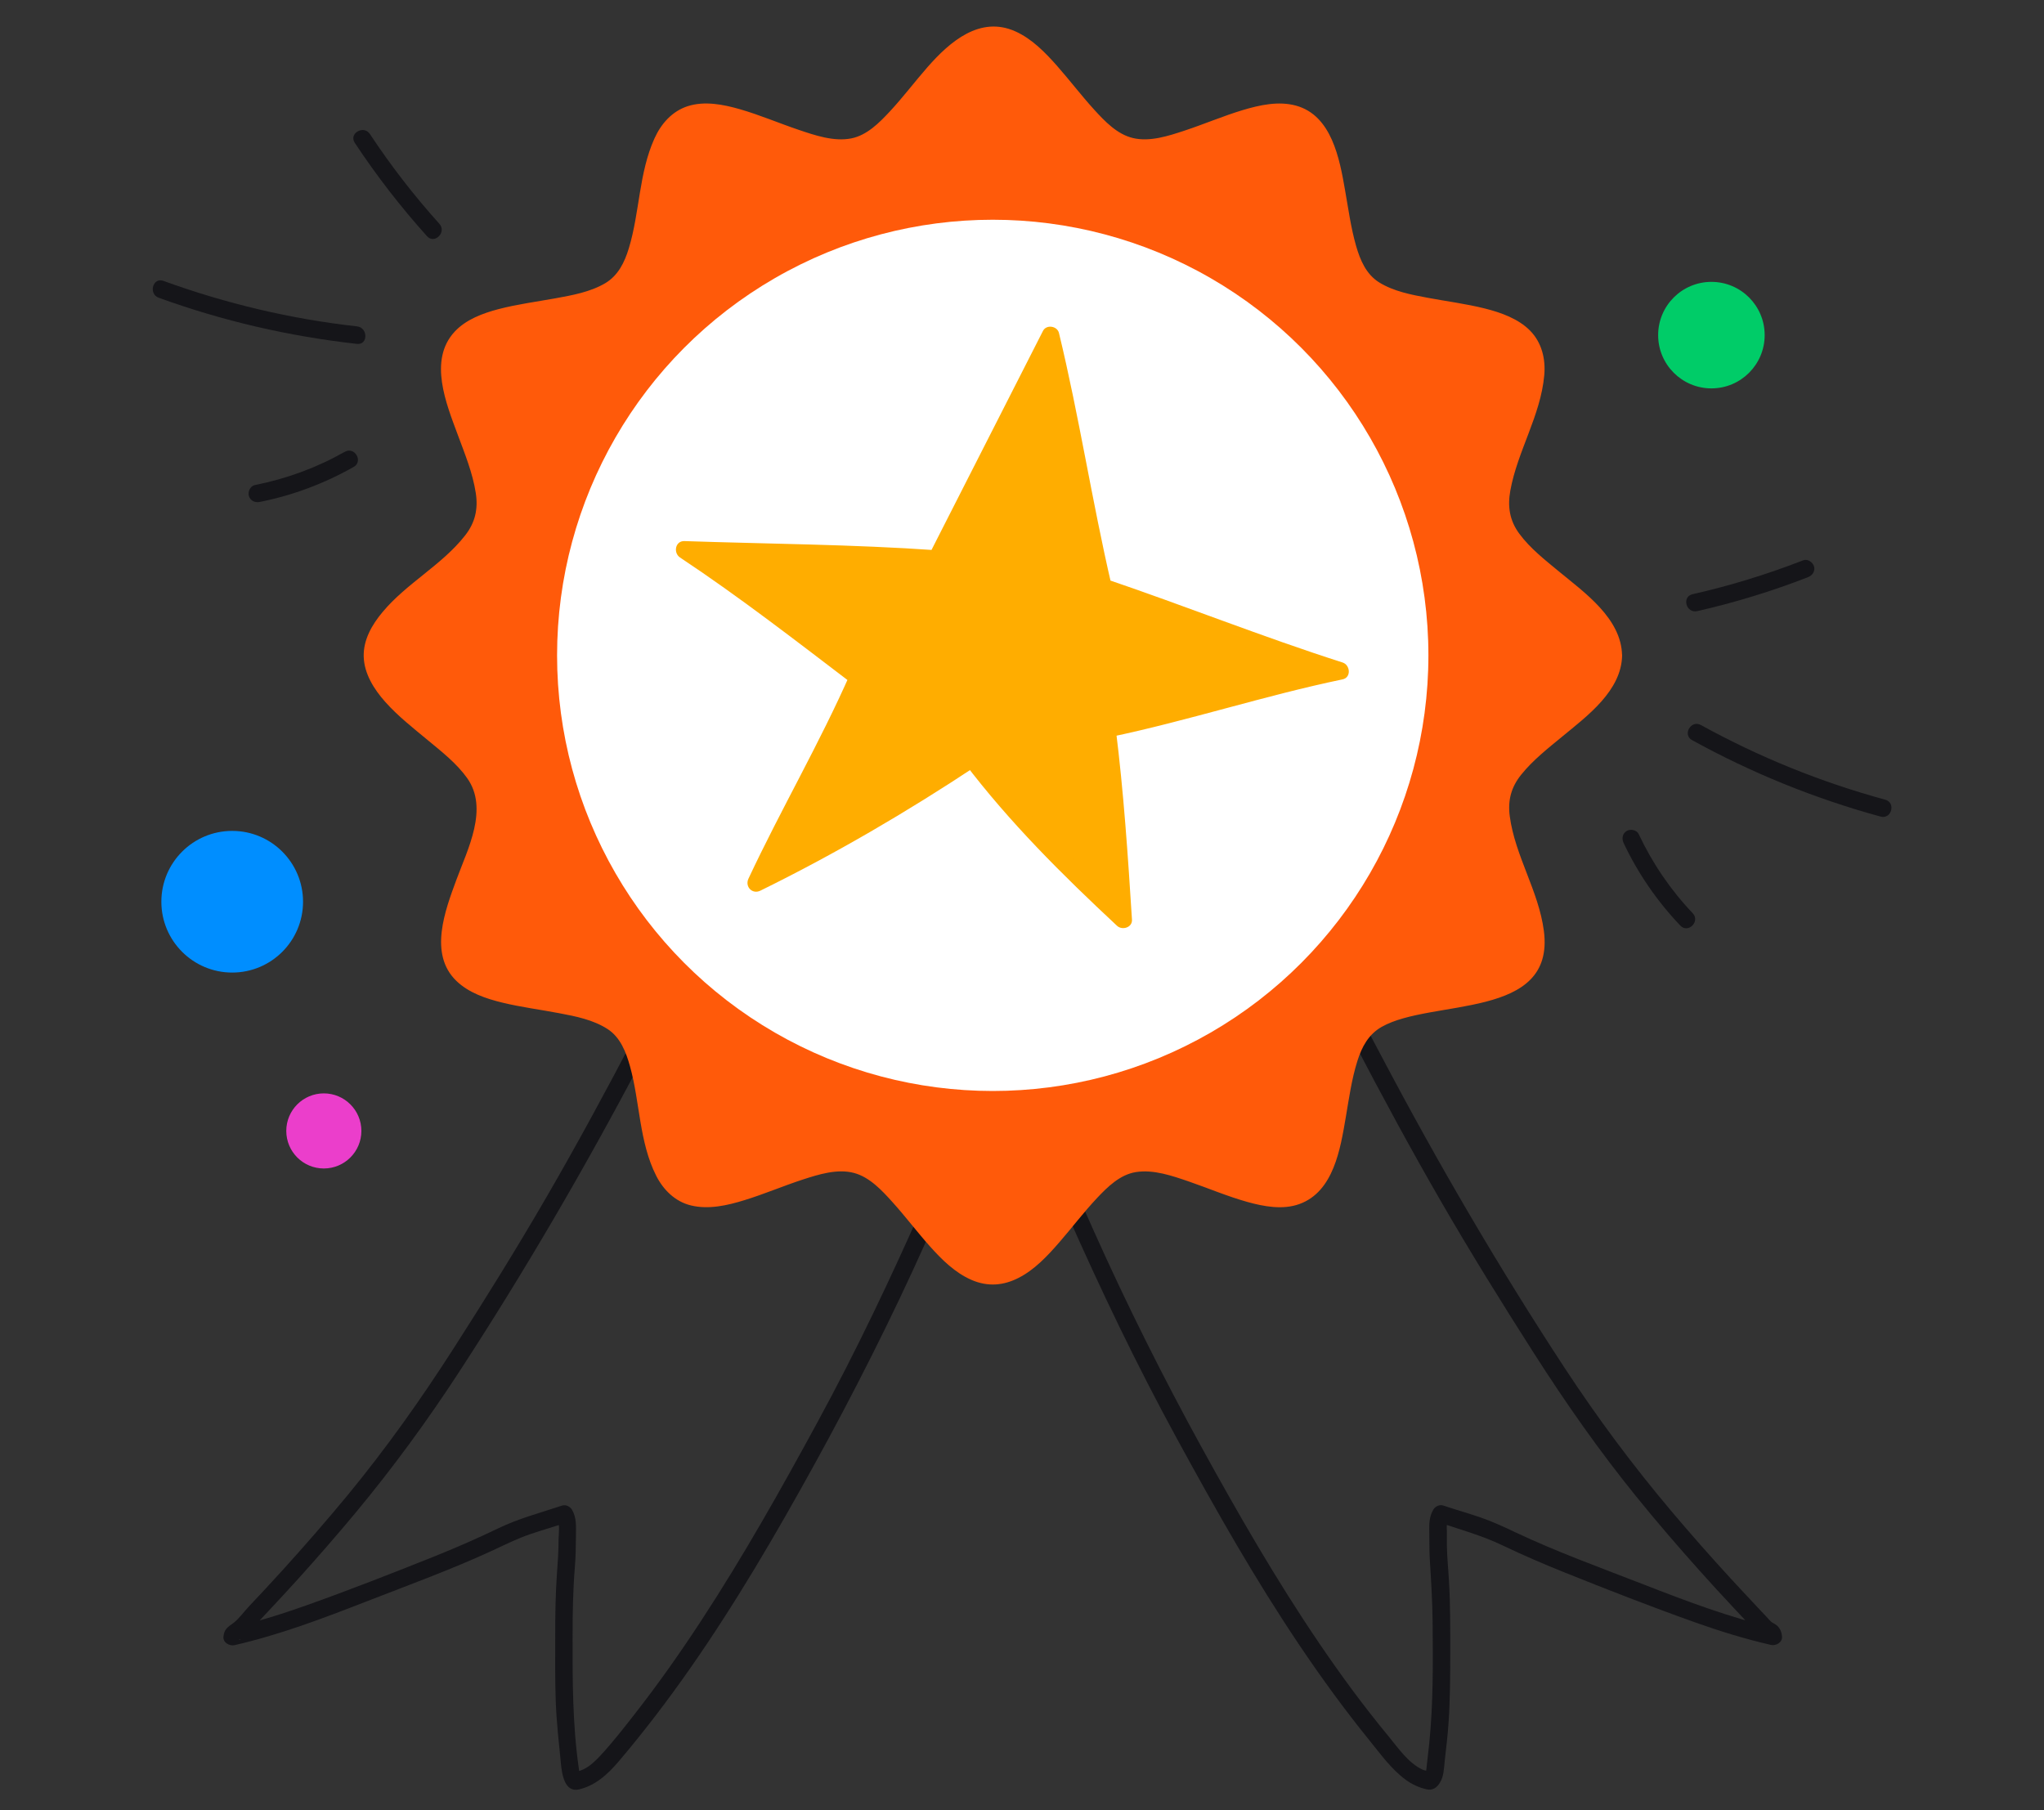
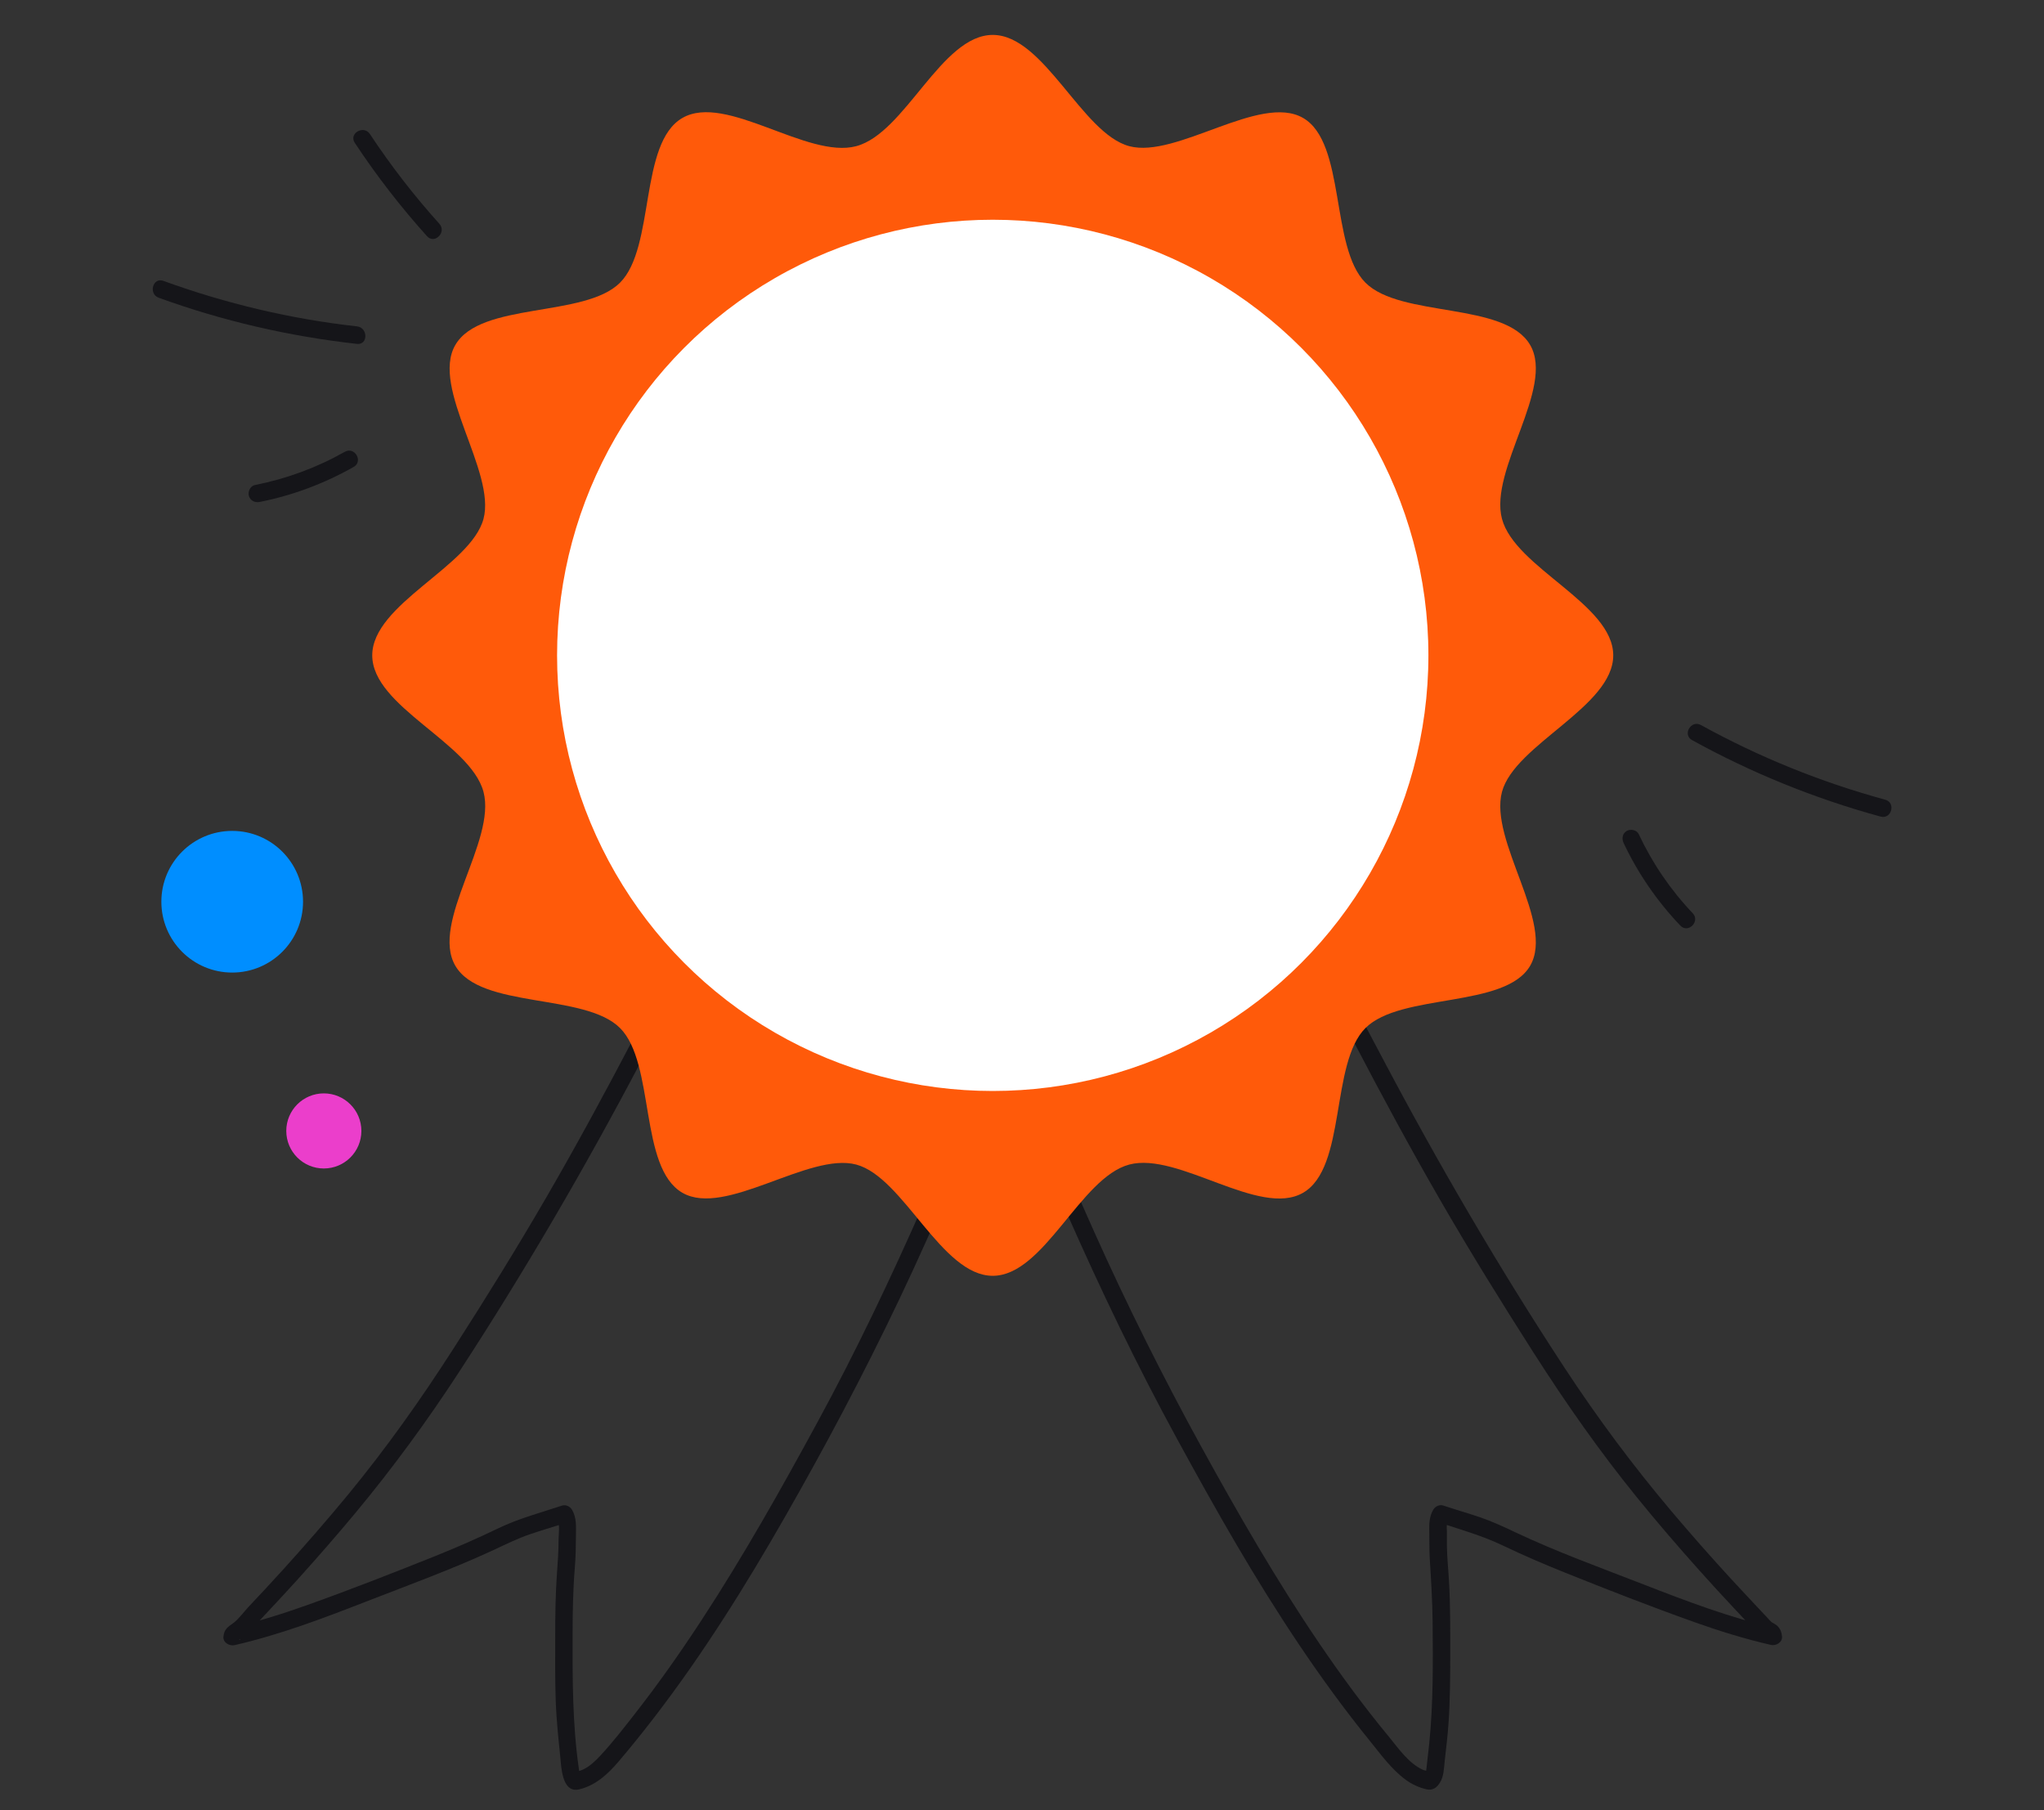
<svg xmlns="http://www.w3.org/2000/svg" id="Layer_1" viewBox="0 0 350 310">
  <rect x="0" y="0" width="350" height="310" fill="#333333" stroke="none" />
  <defs>
    <style>.cls-1{fill:#00cc68;}.cls-2{fill:#008eff;}.cls-3{fill:#eb3ecb;}.cls-4{fill:#fff;}.cls-5{fill:#ffad00;}.cls-6{fill:#ff5a0a;}.cls-7{fill:#151519;}</style>
  </defs>
  <circle class="cls-2" cx="39.76" cy="154.42" r="12.13" />
-   <circle class="cls-1" cx="293.05" cy="57.39" r="9.12" />
  <path class="cls-7" d="M289.73,126.74c10.2,5.63,21.05,10.03,32.29,13.1,1.87,.51,2.66-2.38,.8-2.89-11-3-21.59-7.29-31.57-12.79-1.69-.93-3.21,1.66-1.51,2.59h0Z" />
-   <path class="cls-7" d="M290.61,104.66c6.46-1.47,12.79-3.41,18.96-5.81,.75-.29,1.28-1.01,1.05-1.85-.2-.72-1.09-1.34-1.85-1.05-6.17,2.4-12.5,4.35-18.96,5.81-1.88,.43-1.09,3.32,.8,2.89h0Z" />
  <path class="cls-7" d="M278.01,144.35c2.45,5.21,5.75,9.99,9.72,14.16,1.33,1.4,3.45-.72,2.12-2.12-3.8-3.99-6.91-8.57-9.25-13.55-.35-.73-1.4-.92-2.05-.54-.75,.44-.88,1.32-.54,2.05h0Z" />
  <path class="cls-7" d="M61.13,55.89c-11.32-1.26-22.45-3.9-33.15-7.79-1.82-.66-2.6,2.24-.8,2.89,10.96,3.98,22.36,6.61,33.95,7.9,1.92,.21,1.9-2.79,0-3h0Z" />
  <path class="cls-7" d="M75.24,38.33c-4.35-4.83-8.32-9.96-11.9-15.38-1.06-1.6-3.66-.1-2.59,1.51,3.72,5.63,7.86,10.98,12.37,15.99,1.29,1.44,3.41-.69,2.12-2.12h0Z" />
  <path class="cls-7" d="M59.04,77.37c-4.8,2.72-9.98,4.62-15.38,5.69-.8,.16-1.25,1.11-1.05,1.85,.23,.83,1.05,1.21,1.85,1.05,5.65-1.12,11.09-3.16,16.1-6,1.68-.95,.17-3.54-1.51-2.59h0Z" />
  <circle class="cls-3" cx="55.45" cy="193.67" r="6.43" />
  <g>
    <path class="cls-7" d="M122.81,149.91c-2.54,4.43-4.53,9.13-6.84,13.68s-4.89,9.23-7.31,13.87c-4.82,9.22-9.77,18.37-14.98,27.36s-10.56,17.61-16.11,26.25-11.47,16.99-18,24.92c-3.6,4.37-7.33,8.64-11.13,12.84-1.93,2.14-3.91,4.24-5.88,6.34-.83,.89-1.73,2.15-2.67,2.82s-1.5,1.02-1.63,2.29c-.1,1.02,1.04,1.64,1.9,1.45,7.75-1.77,15.18-4.6,22.58-7.48s14.72-5.53,21.86-8.85c2.03-.95,4.02-1.93,6.14-2.66s4.21-1.31,6.3-2.01l-1.69-.69c.62,1.03,.28,2.7,.29,3.87,0,1.85-.14,3.68-.27,5.52-.26,3.62-.3,7.26-.3,10.89s-.04,7.31,.09,10.97,.54,7.16,.89,10.74c.17,1.73,.61,5,3.11,4.4,2.85-.68,4.93-2.62,6.78-4.79,4.31-5.07,8.35-10.38,12.17-15.84,7.84-11.21,14.74-23.04,21.34-35.01s13.27-25.12,19.08-38.12c3.3-7.39,6.61-14.8,9.4-22.4,1.39-3.79,2.62-7.64,3.77-11.52,.6-2.03,1.19-4.06,1.78-6.1,.54-1.86,1.18-3.66,1.38-5.6s-2.8-1.9-3,0c-.17,1.64-.81,3.23-1.28,4.8-.5,1.72-1,3.44-1.5,5.16-1.01,3.42-2.06,6.84-3.24,10.21-2.28,6.49-5,12.82-7.77,19.11-5.56,12.62-11.47,25.04-18.06,37.16-6.27,11.54-12.71,23-19.91,34-3.58,5.47-7.35,10.84-11.38,15.99-1.9,2.43-3.81,4.9-5.91,7.16-.85,.91-1.77,1.81-2.91,2.36-.33,.16-.66,.26-1.02,.37-.55,.17-.84,.04,.08,.4,1.07,.41,.54,.28,.32-.16-.13-.25-.14-.59-.18-.86-1.07-7.51-1.07-15.1-1.05-22.67,0-3.88,.06-7.75,.38-11.62,.15-1.83,.18-3.63,.19-5.46,0-1.56,.15-3.09-.69-4.48-.33-.54-1.06-.9-1.69-.69-3.66,1.22-7.38,2.19-10.87,3.87s-7.12,3.28-10.76,4.74c-7.33,2.94-14.72,5.83-22.16,8.48-4.3,1.53-8.65,2.88-13.1,3.9l1.9,1.45c-.09,.92-.53,.42-.08,.44,.2,0,.55-.29,.66-.39,.49-.39,.91-.97,1.34-1.43,.88-.94,1.76-1.89,2.64-2.83,1.75-1.87,3.5-3.74,5.21-5.64,3.37-3.74,6.68-7.53,9.9-11.4,6.36-7.66,12.22-15.68,17.66-24.02,11.2-17.18,21.53-34.89,31.08-53.03,2.66-5.05,5.37-10.08,8-15.15s4.87-10.41,7.73-15.4c.96-1.68-1.63-3.19-2.59-1.51h0Z" />
    <path class="cls-7" d="M217.95,151.42c2.54,4.43,4.53,9.13,6.84,13.68s4.82,9.09,7.2,13.65c4.7,9,9.53,17.94,14.61,26.74s10.55,17.63,16.08,26.28,11.17,16.69,17.5,24.51c3.51,4.34,7.16,8.57,10.88,12.73,1.91,2.14,3.85,4.25,5.82,6.35,.93,1,1.87,2,2.8,2.99,.5,.54,.99,1.09,1.51,1.61,.19,.2,.39,.45,.64,.59l.36,.15c.37,.16,.34,.01-.08-.44l1.9-1.45c-7.75-1.77-15.18-4.6-22.58-7.48s-14.82-5.55-21.98-8.94c-1.98-.94-3.94-1.85-6.02-2.56s-4.21-1.31-6.3-2.01c-.63-.21-1.36,.14-1.69,.69-.71,1.18-.73,2.47-.7,3.81,.04,1.58-.01,3.16,.09,4.74,.22,3.53,.44,7.04,.48,10.58,.06,6.99,.13,14-.58,20.96-.14,1.34-.29,2.68-.45,4.02-.03,.27-.05,.58-.15,.84-.02,.04-.22,.39-.22,.39l-.12,.15c1.31-.21,1.65-.39,1.02-.55-.33-.2-.83-.23-1.19-.39-2.45-1.11-4.18-3.69-5.84-5.7-4.21-5.1-8.14-10.43-11.85-15.9-7.39-10.87-13.95-22.28-20.28-33.8s-12.71-24.23-18.3-36.74c-3.16-7.08-6.33-14.18-9-21.46-1.34-3.64-2.52-7.33-3.63-11.05-.56-1.87-1.1-3.75-1.65-5.62s-1.34-3.79-1.55-5.74-3.2-1.92-3,0c.37,3.48,1.76,6.94,2.75,10.29s2.09,7,3.3,10.45c2.38,6.82,5.24,13.45,8.15,20.05,5.78,13.1,11.96,25.98,18.82,38.55s13.29,23.91,20.91,35.26c3.79,5.64,7.79,11.14,12.07,16.42,1.89,2.33,3.74,4.92,6.18,6.71,1.06,.78,2.25,1.33,3.53,1.63,1.06,.25,1.77-.23,2.32-1.11,.71-1.13,.69-2.5,.84-3.79,.24-2.11,.49-4.21,.64-6.33,.28-4.07,.3-8.14,.3-12.21s.02-8.08-.21-12.11c-.11-2.03-.33-4.04-.36-6.07-.01-.83,.01-1.65,0-2.48-.02-.78-.13-1.6,.29-2.3l-1.69,.69c3.72,1.24,7.43,2.27,10.98,3.97s7.05,3.2,10.64,4.64c7.33,2.94,14.72,5.83,22.16,8.48,4.3,1.53,8.65,2.88,13.1,3.9,.86,.2,2-.43,1.9-1.45-.09-.88-.4-1.62-1.19-2.1-.46-.28-.58-.28-.94-.69-.43-.49-.89-.96-1.34-1.43-1.75-1.88-3.51-3.74-5.25-5.63-3.47-3.77-6.86-7.63-10.17-11.54-6.61-7.83-12.71-16.02-18.33-24.59-11.33-17.28-21.74-35.13-31.38-53.41-2.7-5.12-5.44-10.23-8.12-15.36s-4.94-10.56-7.84-15.61c-.96-1.67-3.55-.16-2.59,1.51h0Z" />
  </g>
  <g>
    <path class="cls-6" d="M276.24,112.23c0,8.8-16.88,15.26-19.05,23.37-2.24,8.39,9.08,22.42,4.83,29.77s-22.16,4.63-28.21,10.68-3.22,23.9-10.68,28.21-21.37-7.07-29.77-4.83-14.57,19.05-23.37,19.05-15.26-16.88-23.37-19.05-22.42,9.08-29.77,4.83c-7.46-4.31-4.63-22.16-10.68-28.21-6.05-6.05-23.9-3.22-28.21-10.68s7.07-21.37,4.83-29.77-19.05-14.57-19.05-23.37,16.88-15.26,19.05-23.37-9.08-22.42-4.83-29.77c4.31-7.46,22.16-4.63,28.21-10.68,6.05-6.05,3.22-23.9,10.68-28.21s21.37,7.07,29.77,4.83,14.57-19.05,23.37-19.05,15.26,16.88,23.37,19.05,22.42-9.08,29.77-4.83,4.63,22.16,10.68,28.21,23.9,3.22,28.21,10.68c4.25,7.35-7.07,21.37-4.83,29.77s19.05,14.57,19.05,23.37Z" />
-     <path class="cls-6" d="M274.74,112.23c-.04,2.63-1.81,4.83-3.56,6.64-2.28,2.36-4.9,4.37-7.42,6.48-2.36,1.98-4.75,4.04-6.49,6.6-1.62,2.39-2.12,5.1-1.76,7.95,.84,6.75,4.69,12.69,5.79,19.37,.4,2.46,.2,4.99-1.74,6.74s-4.94,2.49-7.49,3.04c-3.19,.69-6.43,1.1-9.62,1.75-2.81,.57-5.79,1.31-8.2,2.96-5,3.42-5.66,10.43-6.58,15.91-.52,3.06-1,6.22-2.14,9.12-.88,2.22-2.31,4.23-4.75,4.78-2.82,.64-5.96-.42-8.61-1.3-3.31-1.1-6.53-2.48-9.88-3.49-2.9-.87-6.09-1.56-9.1-.85-2.75,.65-5.05,2.61-6.98,4.58-2.3,2.35-4.29,4.98-6.42,7.48-1.92,2.25-3.97,4.63-6.59,6.08-5.41,2.98-10.05-2.57-13.22-6.31-2.12-2.5-4.11-5.12-6.42-7.45-1.94-1.95-4.26-3.86-7.02-4.44-3.05-.63-6.24,.09-9.16,.99-3.34,1.03-6.56,2.41-9.88,3.49-2.64,.86-5.75,1.86-8.54,1.15-2.41-.62-3.79-2.76-4.61-4.96-2.21-5.92-2.03-12.45-4.14-18.4-.93-2.63-2.32-4.96-4.69-6.51s-5.46-2.32-8.29-2.89c-3.2-.64-6.44-1.04-9.62-1.75-2.54-.57-5.44-1.28-7.37-3.13s-1.97-4.44-1.53-6.86c.61-3.33,1.91-6.51,3.08-9.68,2.06-5.58,4.56-12.16,.76-17.57-3.7-5.26-9.58-8.47-13.96-13.08-1.71-1.8-3.44-4.05-3.36-6.66s2.02-4.85,3.75-6.61c4.42-4.49,10.35-7.73,13.84-13.08s.79-12.23-1.26-17.77c-1.16-3.12-2.46-6.31-2.94-9.62-.36-2.46-.05-4.94,1.95-6.62s5.02-2.41,7.61-2.96c3.19-.67,6.43-1.08,9.63-1.75,2.79-.58,5.75-1.35,8.1-3.03s3.61-4.1,4.48-6.75c1.96-5.97,1.72-12.56,4.16-18.38,.93-2.21,2.42-4.13,4.89-4.59,2.87-.53,5.99,.54,8.67,1.45,3.3,1.12,6.52,2.49,9.87,3.47,2.88,.84,6.08,1.5,9.04,.71,2.74-.73,5.02-2.73,6.94-4.73,2.28-2.37,4.28-5.01,6.42-7.5,1.91-2.23,3.97-4.58,6.61-5.97,2.24-1.17,4.52-.92,6.65,.36,2.59,1.57,4.63,4.01,6.56,6.3,2.1,2.5,4.09,5.11,6.42,7.41,1.95,1.93,4.29,3.79,7.06,4.29,3.09,.56,6.27-.2,9.22-1.13,3.33-1.05,6.55-2.43,9.88-3.5,2.64-.85,5.71-1.78,8.47-.99,2.37,.68,3.69,2.96,4.48,5.15,1.07,2.97,1.54,6.13,2.06,9.22,.92,5.48,1.71,12.34,6.87,15.57,2.5,1.56,5.52,2.26,8.38,2.82,3.2,.62,6.44,1.03,9.61,1.76,2.52,.58,5.38,1.32,7.25,3.23s1.79,4.58,1.32,6.98c-1.3,6.62-5.1,12.58-5.75,19.36s4.26,10.65,8.78,14.4c2.44,2.02,4.96,3.99,7.14,6.29,1.67,1.76,3.32,3.9,3.36,6.43,.03,1.93,3.03,1.93,3,0-.11-6.32-6.41-10.74-10.8-14.36-2.38-1.97-4.94-3.96-6.79-6.47-1.67-2.26-2.04-4.66-1.54-7.4,1.23-6.77,5.2-12.84,5.81-19.75,.25-2.78-.42-5.58-2.42-7.62s-4.99-3.11-7.75-3.8c-3.2-.8-6.48-1.22-9.71-1.82-2.85-.53-5.89-1.1-8.39-2.65-2.23-1.39-3.25-3.82-3.95-6.24-.9-3.14-1.33-6.39-1.9-9.6-.93-5.34-2.28-12.75-8.39-14.43-2.97-.82-6.2-.11-9.08,.75-3.39,1.02-6.65,2.42-10.01,3.53-2.73,.9-5.94,1.96-8.83,1.27-2.71-.64-4.82-2.87-6.63-4.85-2.23-2.45-4.23-5.09-6.42-7.57-2.01-2.27-4.27-4.58-7.07-5.84-6.06-2.73-11.21,1.74-15.02,6.07-2.21,2.52-4.23,5.21-6.52,7.67-1.79,1.92-3.9,4.05-6.57,4.58-2.99,.59-6.25-.53-9.05-1.48-3.35-1.13-6.6-2.53-10-3.51-2.84-.82-6.08-1.46-8.98-.52-2.67,.87-4.54,3.01-5.67,5.51-2.68,5.92-2.52,12.65-4.39,18.81-.73,2.4-1.81,4.65-4.03,5.98-2.58,1.53-5.71,2.08-8.62,2.61-3.23,.58-6.5,1.01-9.68,1.84-2.69,.71-5.56,1.77-7.5,3.86-4.52,4.87-1.44,12.33,.53,17.64,1.2,3.25,2.56,6.54,3.09,9.99,.42,2.72-.1,5.05-1.8,7.23-3.98,5.1-10.01,8.18-14.15,13.14-1.81,2.16-3.33,4.76-3.24,7.67s1.76,5.56,3.68,7.72c2.19,2.46,4.82,4.51,7.35,6.61,2.36,1.95,4.91,3.95,6.7,6.47,3.69,5.22,.08,12.13-1.85,17.37s-4.8,12.73,0,17.35c2.12,2.04,5.07,3.03,7.87,3.71,3.21,.78,6.49,1.19,9.73,1.81,2.83,.53,5.84,1.13,8.29,2.72,2.19,1.42,3.16,3.97,3.83,6.38,1.71,6.14,1.56,12.94,4.47,18.71,1.23,2.44,3.26,4.46,5.97,5.11,3.02,.73,6.24,0,9.14-.9,3.39-1.04,6.65-2.44,10.02-3.54,2.72-.88,5.91-1.89,8.77-1.12,2.68,.72,4.8,3.02,6.59,5.01,2.22,2.46,4.21,5.11,6.42,7.58,2.01,2.25,4.28,4.5,7.09,5.72s5.49,.97,8.07-.35c2.73-1.39,4.94-3.75,6.93-6.04,2.2-2.53,4.22-5.21,6.52-7.65,1.79-1.9,3.92-3.99,6.62-4.42,3.03-.49,6.28,.65,9.11,1.62,3.33,1.15,6.59,2.54,9.99,3.49,2.82,.79,6.07,1.39,8.91,.36,5.88-2.12,7.02-9.49,7.94-14.84,.55-3.23,1-6.52,1.99-9.66,.76-2.41,1.9-4.56,4.16-5.84,8.58-4.87,29.77-1.15,27.77-16.45-.89-6.83-4.94-12.83-5.84-19.64-.36-2.71,.25-4.98,1.97-7.11,2.01-2.5,4.6-4.52,7.06-6.55,4.24-3.5,10.11-7.8,10.21-13.88,.03-1.93-2.97-1.93-3,0Z" />
  </g>
  <circle class="cls-4" cx="169.99" cy="112.23" r="74.6" />
  <g>
-     <path class="cls-5" d="M166.44,129.84c-11.01,7.29-26.6,16.27-36.97,21.35,6.35-13.62,11.23-20.95,17.49-35.25h0c-10-7.61-18.87-14.6-29.76-21.81,16.09,.56,29.68,.61,43.21,1.57l19.49-38.3c3.46,14.21,6.07,30.64,8.99,43.14,13.1,4.43,27.99,10.31,40.62,14.33-13.99,2.9-25.95,7.01-39.94,9.91,1.5,11.83,2.11,22.1,2.78,32.68-9.44-8.8-18.14-17.32-25.92-27.63Z" />
-     <path class="cls-5" d="M165.68,128.54c-11.84,7.83-24.22,15.09-36.97,21.35l2.05,2.05c5.56-11.89,12.21-23.22,17.49-35.25,.36-.82,.17-1.51-.54-2.05-9.79-7.45-19.5-15.01-29.76-21.81l-.76,2.8c14.4,.5,28.83,.56,43.21,1.57,.49,.03,1.07-.3,1.3-.74l6.57-12.91,10.49-20.61,2.43-4.78-2.74-.36c2.77,11.41,4.77,22.98,7.11,34.48,.53,2.58,1.07,5.16,1.66,7.73,.13,.55,.18,1.18,.6,1.6,.46,.46,1.28,.59,1.88,.8,1.38,.47,2.76,.95,4.13,1.44,5.63,1.99,11.24,4.05,16.85,6.09,6.11,2.22,12.22,4.41,18.41,6.39v-2.89c-13.44,2.81-26.5,7.11-39.94,9.91-.57,.12-1.18,.83-1.1,1.45,1.37,10.86,2.09,21.76,2.78,32.68l2.56-1.06c-9.15-8.53-18.11-17.33-25.69-27.32-1.15-1.52-3.76-.03-2.59,1.51,7.74,10.21,16.81,19.21,26.16,27.93,.89,.83,2.65,.3,2.56-1.06-.69-10.92-1.42-21.82-2.78-32.68l-1.1,1.45c13.44-2.81,26.5-7.11,39.94-9.91,1.53-.32,1.32-2.47,0-2.89-13.68-4.37-27.02-9.72-40.62-14.33l1.05,1.05c-3.33-14.31-5.53-28.86-8.99-43.14-.29-1.22-2.16-1.51-2.74-.36l-6.57,12.91-10.49,20.61-2.43,4.78,1.3-.74c-14.38-1.01-28.81-1.08-43.21-1.57-1.57-.05-1.93,2.01-.76,2.8,10.26,6.81,19.97,14.36,29.76,21.81l-.54-2.05c-5.28,12.03-11.92,23.36-17.49,35.25-.64,1.37,.66,2.74,2.05,2.05,12.75-6.26,25.13-13.51,36.97-21.35,1.6-1.06,.1-3.66-1.51-2.59Z" />
-   </g>
+     </g>
</svg>